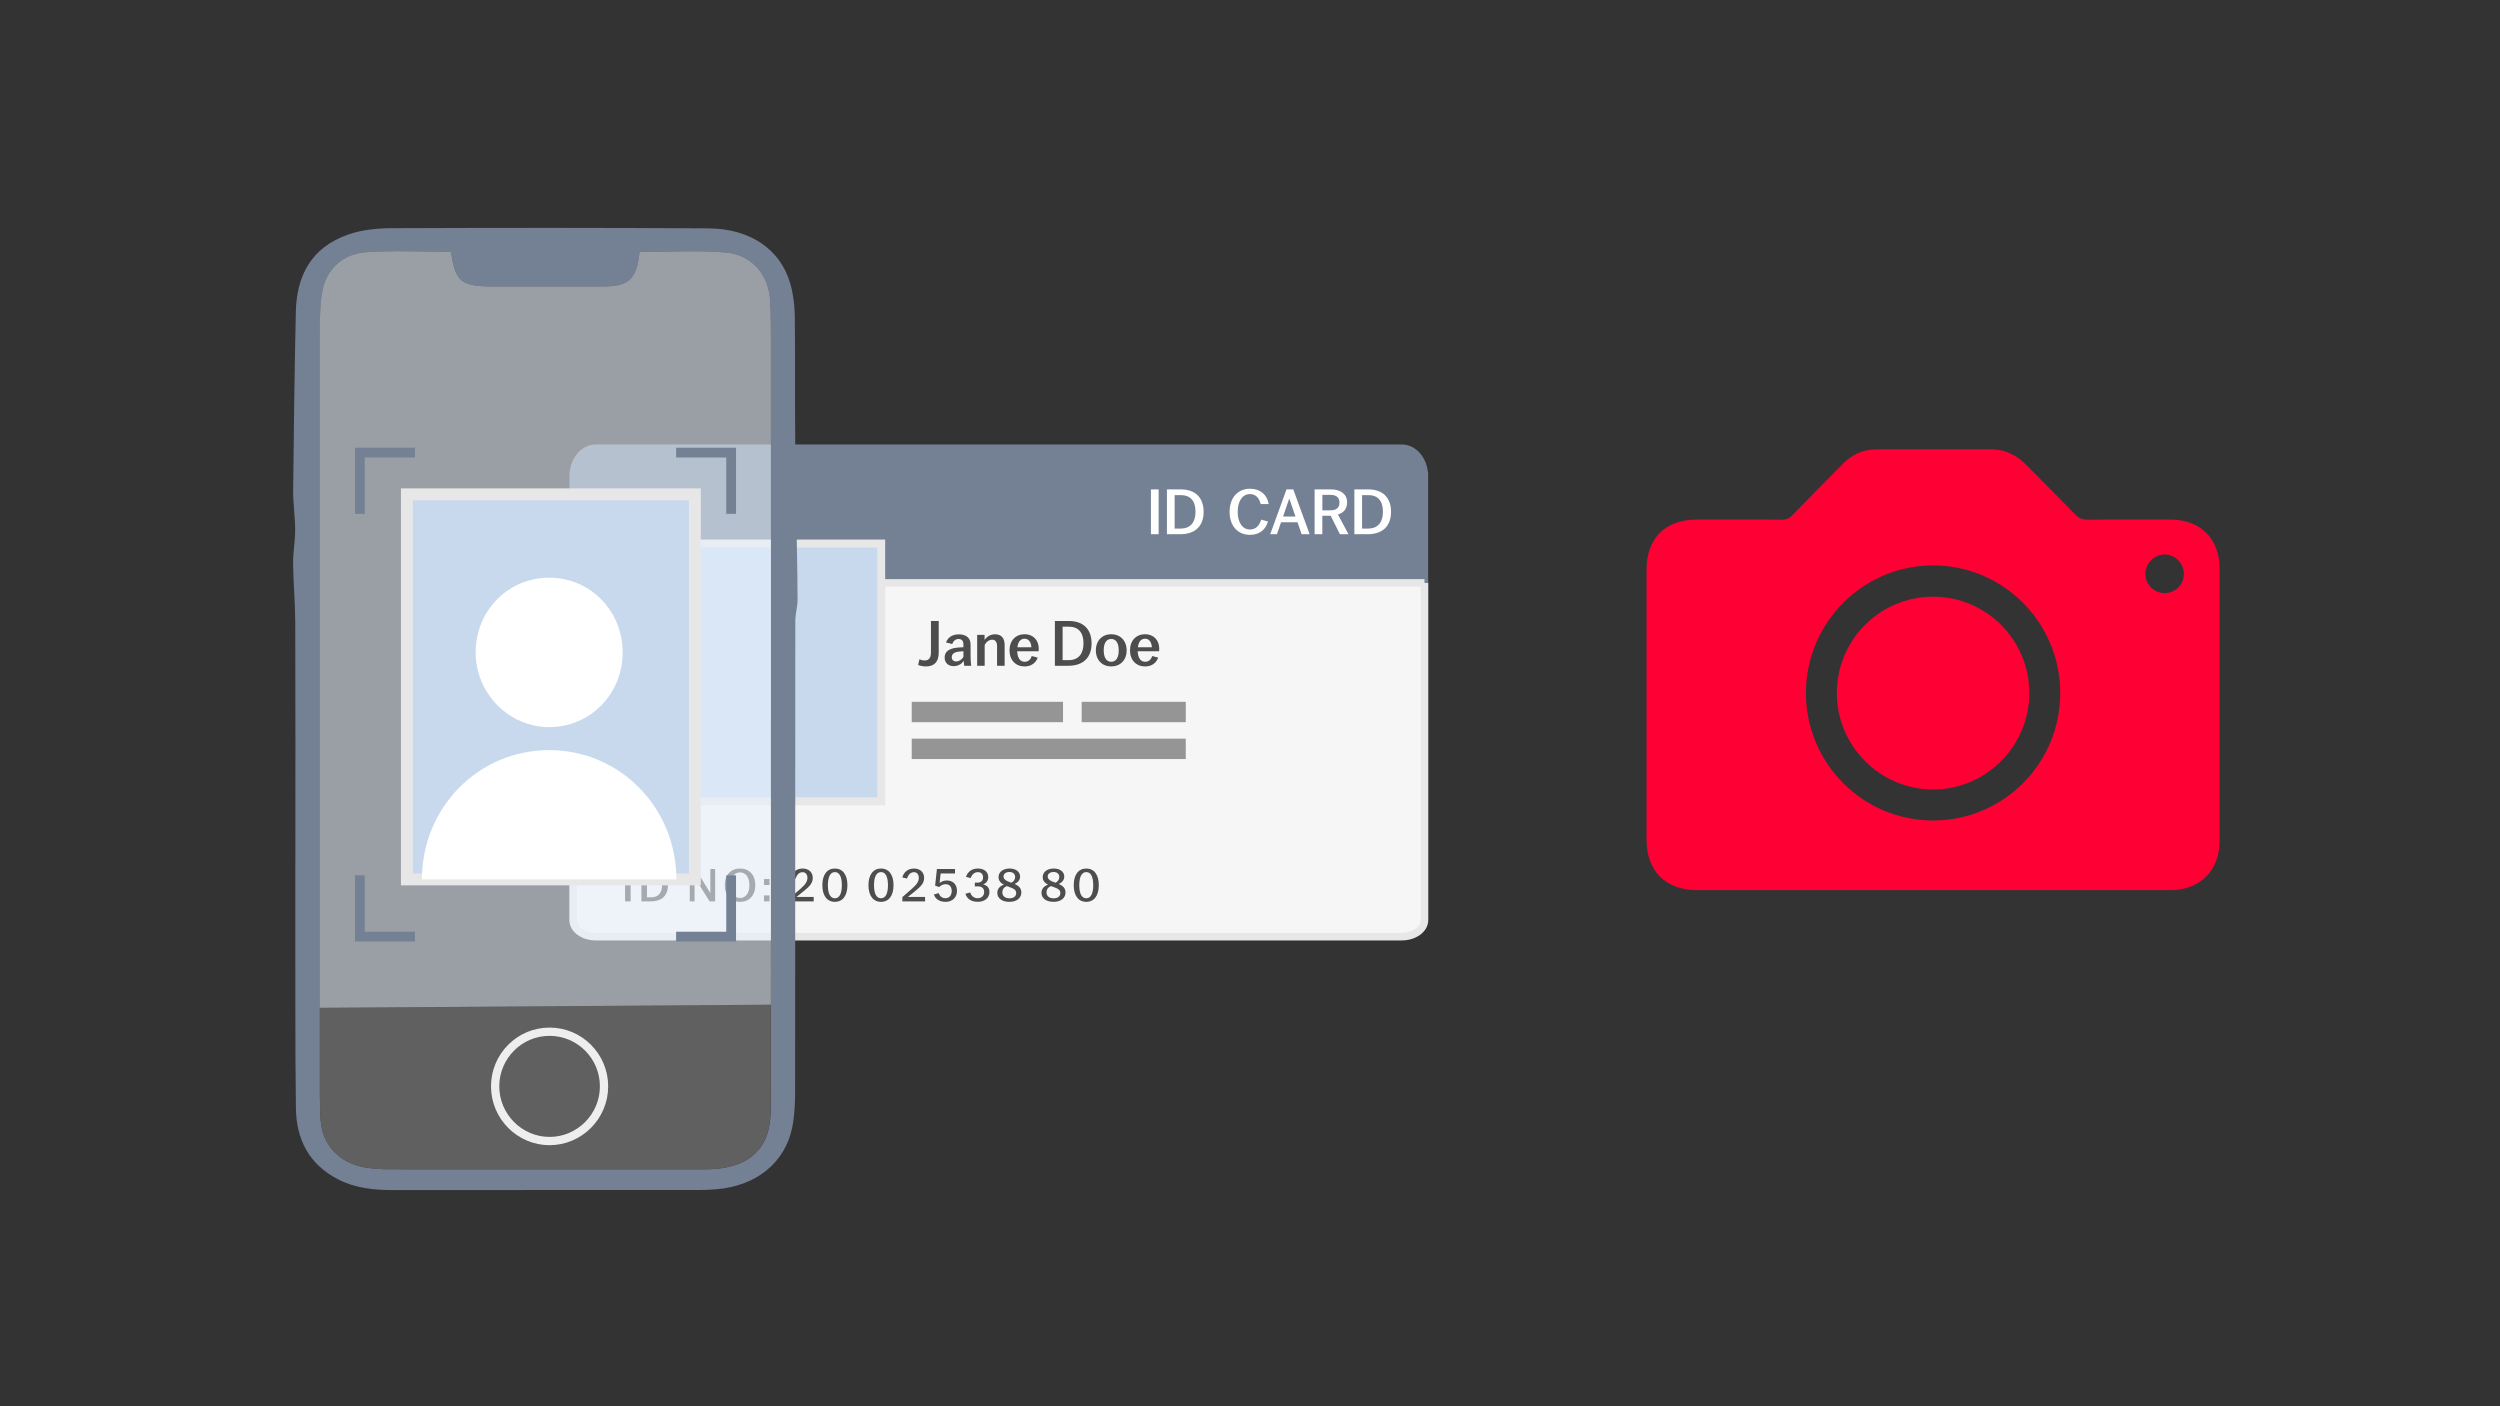
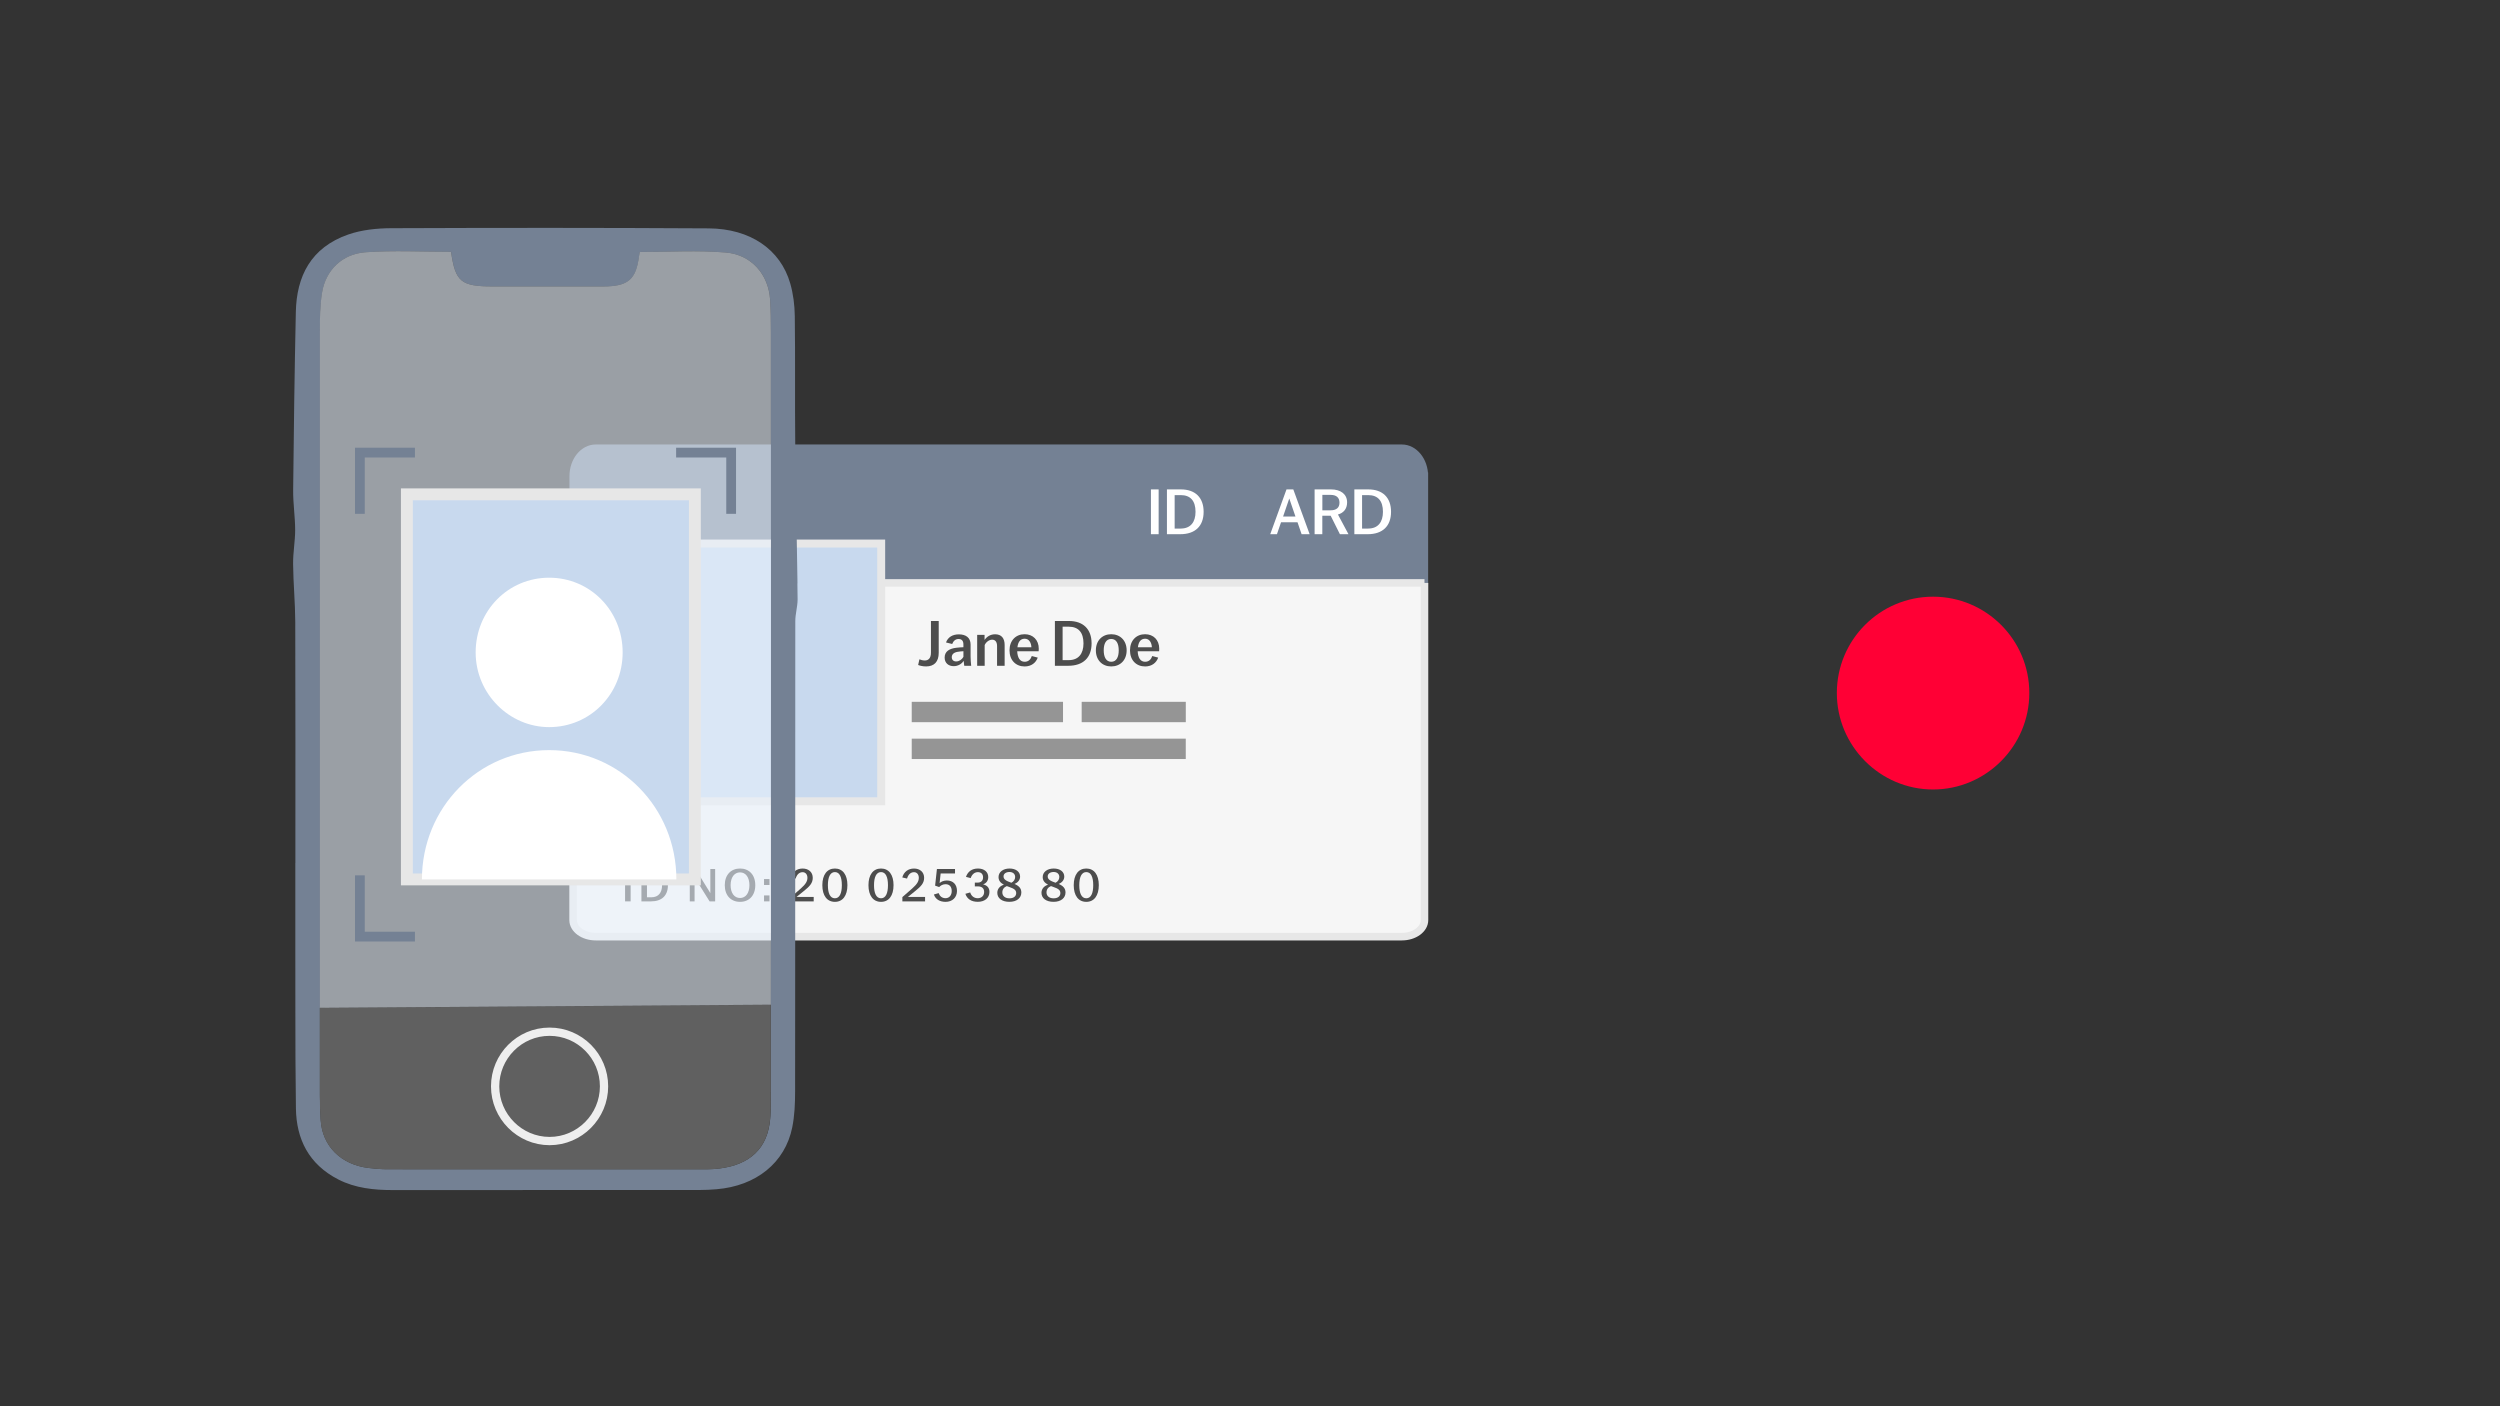
<svg xmlns="http://www.w3.org/2000/svg" id="Layer_1" width="1296" height="729" viewBox="0 0 1296 729">
  <rect x="0" y="0" width="1296" height="729" fill="#333333" stroke="none" />
  <defs>
    <style>.cls-1{fill:#e7f1fb;opacity:.57;}.cls-1,.cls-2,.cls-3,.cls-4,.cls-5,.cls-6,.cls-7,.cls-8,.cls-9{stroke-width:0px;}.cls-1,.cls-10{isolation:isolate;}.cls-2,.cls-11,.cls-12{fill:none;}.cls-11{stroke-width:5.07px;}.cls-11,.cls-13,.cls-14,.cls-15,.cls-12,.cls-16,.cls-17{stroke-miterlimit:10;}.cls-11,.cls-16{stroke:#748194;}.cls-13{stroke-width:4.12px;}.cls-13,.cls-15,.cls-17{stroke:#e7e7e7;}.cls-13,.cls-17{fill:#c8d9ee;}.cls-14{stroke:#eee;stroke-width:4.29px;}.cls-14,.cls-3{fill:#606060;}.cls-15{fill:#f6f6f6;stroke-width:3.92px;}.cls-12{stroke:#959595;stroke-width:6.48px;}.cls-4,.cls-16{fill:#748194;}.cls-5{fill:#4d4d4d;}.cls-6{fill:#959595;}.cls-7{fill:#fff;}.cls-8{fill:#ff0035;}.cls-9{fill:#eee;}.cls-16{stroke-width:3.79px;}.cls-17{stroke-width:6.16px;}</style>
  </defs>
  <line class="cls-12" x1="602.92" y1="328.87" x2="670.09" y2="328.87" />
  <polyline class="cls-12" points="659.37 316.04 672.2 328.87 659.37 341.7" />
  <path class="cls-16" d="m738.45,246.83v53.66h-441.35v-53.66c0-8.01,5.26-14.52,11.75-14.52h417.85c6.5,0,11.75,6.51,11.75,14.52h0Z" />
  <path class="cls-15" d="m738.45,302.18v174.8c0,4.74-5.26,8.58-11.75,8.58h-417.85c-6.5,0-11.75-3.84-11.75-8.58v-174.8h441.35Z" />
  <rect class="cls-13" x="356.88" y="281.77" width="99.93" height="133.62" />
  <g class="cls-10">
    <g class="cls-10">
      <path class="cls-5" d="m475.97,344.73l.65-2.94c.72.31,1.78.61,2.77.61,2.01,0,3.21-1.3,3.21-4.03v-16.46h4.03v16.53c0,4.58-2.32,7.04-6.56,7.04-1.67,0-3.18-.38-4.1-.75Z" />
      <path class="cls-5" d="m489.7,340.91c0-3.28,2.53-4.71,6.11-5.12,1.33-.17,2.63-.24,3.62-.27v-1.47c0-1.88-.89-2.8-2.53-2.8s-2.73,1.13-3.28,2.59l-3.21-.79c.99-2.77,3.45-4.2,6.66-4.2,3.59,0,6.08,1.67,6.08,5.29v6.18c0,1.71.17,3.42.31,4.82h-3.59c-.1-.75-.24-1.74-.27-2.53-.99,1.43-2.83,2.73-5.19,2.73-2.83,0-4.71-1.74-4.71-4.44Zm5.98,1.98c1.57,0,2.97-.99,3.76-2.36v-2.94c-.96.03-1.91.14-2.97.31-1.95.31-3.07,1.26-3.07,2.8,0,1.4.92,2.19,2.29,2.19Z" />
      <path class="cls-5" d="m506.57,329.12h3.83v2.63c1.06-1.6,2.94-2.94,5.46-2.94,3.35,0,4.95,2.12,4.95,5.57v10.76h-3.93v-10.18c0-2.32-1.02-3.35-2.56-3.35s-3.14,1.2-3.86,2.77v10.76h-3.89v-16.02Z" />
      <path class="cls-5" d="m523.33,337.15c0-5.09,3.24-8.37,7.82-8.37,4.34,0,7.34,2.97,7.34,7.55,0,.55-.03.96-.07,1.3h-11.1c.14,3.21,1.33,5.43,3.86,5.43,2.08,0,3.18-1.4,3.69-2.97l3.07.82c-.92,2.63-3.24,4.58-6.76,4.58-4.61,0-7.85-3.24-7.85-8.33Zm11.34-1.6c-.1-2.22-1.13-4.44-3.48-4.44s-3.45,1.81-3.76,4.44h7.24Z" />
      <path class="cls-5" d="m546.86,321.92h7.27c7.34,0,11.75,4.17,11.75,11.61s-4.41,11.61-12.09,11.61h-6.93v-23.22Zm7.17,20.29c5.09,0,7.65-3.35,7.65-8.67,0-5.67-2.6-8.67-7.68-8.67h-3.14v17.35h3.18Z" />
      <path class="cls-5" d="m568.1,337.15c0-5.12,3.35-8.37,7.96-8.37s7.99,3.24,7.99,8.37-3.38,8.33-7.99,8.33-7.96-3.24-7.96-8.33Zm7.96,5.91c2.73,0,3.89-2.49,3.89-5.91s-1.16-5.91-3.89-5.91-3.89,2.49-3.89,5.91,1.2,5.91,3.89,5.91Z" />
      <path class="cls-5" d="m585.79,337.15c0-5.09,3.24-8.37,7.82-8.37,4.34,0,7.34,2.97,7.34,7.55,0,.55-.03.96-.07,1.3h-11.1c.14,3.21,1.33,5.43,3.86,5.43,2.08,0,3.18-1.4,3.69-2.97l3.07.82c-.92,2.63-3.24,4.58-6.76,4.58-4.61,0-7.85-3.24-7.85-8.33Zm11.34-1.6c-.1-2.22-1.13-4.44-3.48-4.44s-3.45,1.81-3.76,4.44h7.24Z" />
    </g>
  </g>
  <g class="cls-10">
    <g class="cls-10">
      <path class="cls-7" d="m596.64,253.71h4v23.22h-4v-23.22Z" />
      <path class="cls-7" d="m604.94,253.71h7.27c7.34,0,11.75,4.17,11.75,11.61s-4.41,11.61-12.09,11.61h-6.93v-23.22Zm7.17,20.29c5.09,0,7.65-3.35,7.65-8.67,0-5.67-2.6-8.67-7.68-8.67h-3.14v17.35h3.18Z" />
    </g>
    <g class="cls-10">
-       <path class="cls-7" d="m637.42,265.35c0-7.51,4.41-11.99,10.59-11.99,5.33,0,8.91,3.18,9.7,7.96h-4.17c-.65-2.83-2.36-5.19-5.53-5.19-3.96,0-6.39,3.72-6.39,9.22s2.46,9.15,6.39,9.15c3.18,0,4.99-2.36,5.77-5.12l3.55.96c-1.23,4.17-4.3,6.93-9.39,6.93-6.08,0-10.52-4.44-10.52-11.92Z" />
-     </g>
+       </g>
    <g class="cls-10">
      <path class="cls-7" d="m666.93,253.71h3.52l8.47,23.22h-4.17l-2.12-6.18h-8.54l-2.12,6.18h-3.48l8.43-23.22Zm4.64,14.07l-3.21-9.36-3.21,9.36h6.42Z" />
      <path class="cls-7" d="m681.51,253.71h8.57c4.78,0,8.26,2.36,8.26,6.73,0,3.52-2.01,5.53-4.75,6.28l5.46,10.21h-4.44l-4.78-9.56h-4.34v9.56h-4v-23.22Zm8.3,10.83c2.94,0,4.58-1.33,4.58-3.96s-1.64-4.03-4.58-4.03h-4.3v7.99h4.3Z" />
      <path class="cls-7" d="m702.1,253.71h7.27c7.34,0,11.75,4.17,11.75,11.61s-4.41,11.61-12.09,11.61h-6.93v-23.22Zm7.17,20.29c5.09,0,7.65-3.35,7.65-8.67,0-5.67-2.59-8.67-7.68-8.67h-3.14v17.35h3.18Z" />
    </g>
  </g>
  <g class="cls-10">
    <g class="cls-10">
      <path class="cls-5" d="m324.03,450.49h2.89v16.78h-2.89v-16.78Z" />
      <path class="cls-5" d="m332.5,450.49h5.26c5.3,0,8.49,3.01,8.49,8.39s-3.18,8.39-8.73,8.39h-5.01v-16.78Zm5.18,14.66c3.68,0,5.53-2.42,5.53-6.27,0-4.1-1.88-6.27-5.55-6.27h-2.27v12.53h2.29Z" />
      <path class="cls-5" d="m357.58,450.49h2.96l7.7,12.49v-12.49h2.49v16.78h-2.89l-7.77-12.46v12.46h-2.49v-16.78Z" />
      <path class="cls-5" d="m375.72,458.88c0-5.4,3.26-8.64,7.92-8.64s7.9,3.23,7.9,8.64-3.23,8.64-7.9,8.64-7.92-3.23-7.92-8.64Zm7.92,6.64c3.01,0,4.86-2.67,4.86-6.64s-1.85-6.64-4.86-6.64-4.89,2.67-4.89,6.64,1.85,6.64,4.89,6.64Z" />
      <path class="cls-5" d="m396.07,455.7h2.84v3.08h-2.84v-3.08Zm0,8.49h2.84v3.08h-2.84v-3.08Z" />
    </g>
    <g class="cls-10">
      <path class="cls-5" d="m415.21,460.53c2.42-2.15,3.36-3.65,3.36-5.48,0-1.63-.91-2.91-2.49-2.91-1.83,0-3.04,1.33-3.6,3.31l-2.47-.59c.81-2.91,3.06-4.61,6.09-4.61s5.23,1.83,5.23,4.81c0,2.76-1.6,4.44-4.71,6.93-1.28,1.06-2.47,2-3.73,2.99h8.93v2.29h-11.77v-2.22c1.68-1.43,3.75-3.23,5.16-4.52Z" />
    </g>
    <g class="cls-10">
      <path class="cls-5" d="m426.3,458.88c0-5.43,2.47-8.64,6.51-8.64s6.49,3.21,6.49,8.64-2.44,8.64-6.49,8.64-6.51-3.21-6.51-8.64Zm6.51,6.79c2.44,0,3.6-2.59,3.6-6.79s-1.16-6.79-3.6-6.79-3.63,2.59-3.63,6.79,1.16,6.79,3.63,6.79Z" />
    </g>
    <g class="cls-10">
      <path class="cls-5" d="m450.21,458.88c0-5.43,2.47-8.64,6.51-8.64s6.49,3.21,6.49,8.64-2.44,8.64-6.49,8.64-6.51-3.21-6.51-8.64Zm6.51,6.79c2.44,0,3.6-2.59,3.6-6.79s-1.16-6.79-3.6-6.79-3.63,2.59-3.63,6.79,1.16,6.79,3.63,6.79Z" />
    </g>
    <g class="cls-10">
      <path class="cls-5" d="m472.95,460.53c2.42-2.15,3.36-3.65,3.36-5.48,0-1.63-.91-2.91-2.49-2.91-1.83,0-3.04,1.33-3.6,3.31l-2.47-.59c.81-2.91,3.06-4.61,6.09-4.61s5.23,1.83,5.23,4.81c0,2.76-1.6,4.44-4.71,6.93-1.28,1.06-2.47,2-3.73,2.99h8.93v2.29h-11.77v-2.22c1.68-1.43,3.75-3.23,5.16-4.52Z" />
      <path class="cls-5" d="m484.12,463.72l2.47-.74c.57,1.58,1.73,2.64,3.6,2.64s3.18-1.46,3.18-3.7-1.16-3.55-3.18-3.55c-1.38,0-2.52.62-3.33,1.48l-2.1-.74.94-8.61h9.38v2.29h-7.45l-.54,4.98c.86-.79,2.22-1.33,3.75-1.33,3.23,0,5.26,2.05,5.26,5.43s-2.44,5.65-5.9,5.65c-3.06,0-5.26-1.38-6.07-3.8Z" />
      <path class="cls-5" d="m500.43,463.35l2.52-.72c.54,1.8,1.92,3.01,3.9,3.01s3.33-1.31,3.33-3.23-1.14-2.91-3.33-2.91h-1.5v-1.95h1.43c1.92,0,2.84-1.11,2.84-2.74s-.96-2.69-2.69-2.69c-1.83,0-3.11,1.28-3.73,3.08l-2.44-.62c.94-2.74,3.06-4.34,6.24-4.34s5.31,1.75,5.31,4.44c0,1.83-.99,3.23-2.69,3.77,1.97.47,3.31,1.63,3.31,3.92,0,3.16-2.49,5.13-6.04,5.13-3.31,0-5.58-1.46-6.44-4.17Z" />
      <path class="cls-5" d="m517,462.85c0-2.1,1.36-3.55,3.4-4.22-1.78-.96-2.76-2.17-2.76-3.97,0-2.59,2.34-4.42,5.7-4.42s5.48,1.73,5.48,4.19c0,1.73-1.16,3.11-2.91,3.8,2.32,1.01,3.55,2.27,3.55,4.44,0,2.81-2.32,4.84-6.19,4.84s-6.27-1.88-6.27-4.66Zm6.29,2.84c2.37,0,3.5-1.21,3.5-2.69s-.86-2.27-3.63-3.21c-.44-.15-.84-.3-1.23-.44-1.46.59-2.32,1.7-2.32,3.28,0,1.73,1.28,3.06,3.68,3.06Zm.99-8.07c1.26-.62,1.97-1.75,1.97-2.99,0-1.5-1.09-2.59-2.94-2.59s-3.08.94-3.08,2.29c0,1.53,1.28,2.32,4.05,3.28Z" />
      <path class="cls-5" d="m539.9,462.85c0-2.1,1.36-3.55,3.4-4.22-1.78-.96-2.76-2.17-2.76-3.97,0-2.59,2.34-4.42,5.7-4.42s5.48,1.73,5.48,4.19c0,1.73-1.16,3.11-2.91,3.8,2.32,1.01,3.55,2.27,3.55,4.44,0,2.81-2.32,4.84-6.19,4.84s-6.27-1.88-6.27-4.66Zm6.29,2.84c2.37,0,3.5-1.21,3.5-2.69s-.86-2.27-3.63-3.21c-.44-.15-.84-.3-1.23-.44-1.46.59-2.32,1.7-2.32,3.28,0,1.73,1.28,3.06,3.68,3.06Zm.99-8.07c1.26-.62,1.97-1.75,1.97-2.99,0-1.5-1.09-2.59-2.94-2.59s-3.08.94-3.08,2.29c0,1.53,1.28,2.32,4.05,3.28Z" />
      <path class="cls-5" d="m556.62,458.88c0-5.43,2.47-8.64,6.51-8.64s6.49,3.21,6.49,8.64-2.44,8.64-6.49,8.64-6.51-3.21-6.51-8.64Zm6.51,6.79c2.44,0,3.6-2.59,3.6-6.79s-1.16-6.79-3.6-6.79-3.63,2.59-3.63,6.79,1.16,6.79,3.63,6.79Z" />
    </g>
  </g>
  <rect class="cls-6" x="472.64" y="363.82" width="78.43" height="10.56" />
  <rect class="cls-6" x="472.64" y="382.92" width="142.06" height="10.56" />
  <rect class="cls-6" x="560.74" y="363.82" width="53.97" height="10.56" />
  <path class="cls-5" d="m304.23,323.05v-2.57h41.79v2.57h-41.79Z" />
  <path class="cls-5" d="m304.25,376.18v-2.28h41.77v2.28h-41.77Z" />
-   <path class="cls-5" d="m304.26,329.57h41.8v2.3h-41.8v-2.3Z" />
  <path class="cls-5" d="m346.07,332.8v2.29h-41.82v-2.29h41.82Z" />
  <path class="cls-5" d="m346.07,427.11v2.28h-41.82v-2.28h41.82Z" />
  <path class="cls-5" d="m346.06,352.76v2.3h-41.82v-2.3h41.82Z" />
  <path class="cls-5" d="m346.06,424.02h-41.81v-2.28h41.81v2.28Z" />
  <path class="cls-5" d="m304.23,418.68v-2.33h41.82v2.33h-41.82Z" />
  <path class="cls-5" d="m304.23,407.92v-2.32h41.82v2.32h-41.82Z" />
  <path class="cls-5" d="m346.06,389.37v2.29h-41.82v-2.29h41.82Z" />
  <path class="cls-5" d="m346.06,382.79v2.32h-41.8v-2.32h41.8Z" />
  <path class="cls-5" d="m304.24,359.83v-2.29h41.82v2.29h-41.82Z" />
  <path class="cls-5" d="m304.23,388.4v-2.22h41.78v2.22h-41.78Z" />
  <path class="cls-5" d="m346.08,368.69v2.25h-41.82v-2.25h41.82Z" />
  <path class="cls-5" d="m346.04,326.24h-41.79v-2.27h41.79v2.27Z" />
  <path class="cls-5" d="m346.07,411.01v2.25h-41.81v-2.25h41.81Z" />
  <path class="cls-5" d="m346.06,345.55v2.22h-41.81v-2.22h41.81Z" />
  <path class="cls-5" d="m304.21,414.88h42.06c-.95.62-40.78.71-42.06,0Z" />
  <path class="cls-5" d="m303.77,367.42c.53-.31.72-.5.97-.54.41-.06.86-.03,1.29-.03h38.37c.32,0,.67-.04.96.01.28.06.51.22.77.34-.23.1-.44.22-.69.29-.19.05-.43.01-.64.01h-39.17c-.46,0-.93-.04-1.85-.07h0Z" />
  <path class="cls-5" d="m346.27,338.45c-.22.25-.29.48-.49.54-.27.08-.63.04-.95.04-13.09,0-26.18,0-39.27-.01-.45,0-.9-.18-1.36-.28.41-.12.82-.35,1.23-.35,13.36-.02,26.72-.01,40.08-.01.16,0,.32.03.77.07h-.01Z" />
  <path class="cls-5" d="m346.19,361.81c-.5.06-1,.18-1.5.19-4.42.01-8.85,0-13.27,0h-25.4c-.38,0-.77.03-1.13-.02-.25-.03-.47-.18-.7-.28.26-.12.5-.25.78-.34.13-.04.32-.01.48-.01h39.64c.31,0,.62.04.94.05.05.13.11.27.16.4h0Z" />
  <path class="cls-5" d="m346.06,372.33h-41.82c-.03-.1-.06-.2-.1-.31.47-.07.93-.19,1.4-.19,4.64-.01,9.27,0,13.91,0h25.23c.49,0,.99.12,1.48.18-.03.11-.07.21-.1.32Z" />
  <path class="cls-5" d="m325.29,315.22h19.09c.43,0,.87-.03,1.29.03.17.02.35.2.41.33.03.06-.22.23-.37.24-.37.04-.75.03-1.13.03h-38.83c-.32,0-.67.04-.96-.02-.23-.05-.4-.22-.6-.34.18-.09.35-.24.55-.26.36-.04.75-.02,1.13-.02h19.42Z" />
  <path class="cls-5" d="m325.29,378.66h19.09c.38,0,.77-.04,1.13.02.23.04.4.22.6.34-.18.09-.34.24-.55.27-.31.05-.64.02-.97.02h-38.84c-.32,0-.67.04-.96-.02-.24-.05-.41-.22-.61-.34.18-.09.35-.25.55-.27.42-.04.86-.02,1.29-.02h19.27Z" />
  <path class="cls-5" d="m345.98,365.68h-40.1c-.38,0-.76.02-1.13-.02-.2-.03-.37-.17-.55-.27.2-.12.37-.29.61-.34.29-.06.64-.02.96-.02h38.67c.58,0,1.17.13,1.75.2-.07.15-.14.29-.22.44h.01Z" />
  <path class="cls-5" d="m346.07,397.44h-40.36c-.5-.1-1-.2-1.5-.31.5-.1.99-.3,1.49-.3,13-.02,26-.02,38.99,0,.49,0,.99.12,1.48.19-.03.14-.07.28-.1.42h0Z" />
  <path class="cls-5" d="m346.02,400.8h-41.78c-.04-.12-.08-.24-.11-.37.53-.07,1.06-.2,1.58-.2,8.74-.01,17.47,0,26.21,0,4.26,0,8.52,0,12.78.01.5,0,1,.13,1.49.19-.06.13-.11.25-.17.38h0Z" />
  <path class="cls-5" d="m325.14,409.77h-19.25c-.38,0-.76.03-1.13-.01-.2-.02-.37-.17-.56-.25.2-.12.37-.29.61-.34.29-.06.64-.02.96-.02h38.82c.32,0,.66-.03.97.02.2.03.37.17.55.26-.2.11-.37.29-.59.33-.36.06-.75.01-1.13.01h-19.25,0Z" />
  <path class="cls-5" d="m325.18,356.07c6.53,0,13.05,0,19.58.01.45,0,.9.18,1.36.27-.47.12-.93.35-1.4.35-13.05.02-26.11.02-39.16,0-.45,0-.9-.18-1.36-.28.47-.12.93-.34,1.4-.34,6.53-.02,13.05-.02,19.58-.02h0Z" />
  <path class="cls-5" d="m303.78,351.17c1.06-.5,40.07-.79,41.88-.49.21.04.36.25.69.49h-42.57Z" />
-   <path class="cls-5" d="m346.04,342.03h-42.17c.44-.25.63-.42.88-.47.29-.06.64-.02.96-.02h38.62c.59,0,1.18.07,1.77.11-.02.13-.04.25-.06.38h0Z" />
  <path class="cls-5" d="m325.12,343.1h19.25c.38,0,.77-.04,1.13.02.23.04.41.21.61.33-.18.09-.34.24-.54.27-.31.05-.64.02-.97.02h-38.82c-.27,0-.57.04-.8-.01-.29-.07-.52-.22-.78-.34.24-.09.45-.23.71-.27.31-.05.64-.01.97-.01h19.25,0Z" />
  <path class="cls-5" d="m304.24,340.08h41.83c.04.09.07.19.11.28-.44.08-.88.22-1.32.22-4.21.02-8.41.01-12.62.01h-26.37c-.57,0-1.14-.08-1.71-.12.02-.13.05-.26.07-.39h0Z" />
  <path class="cls-5" d="m346.11,402.45c-.46.05-.93.13-1.39.13h-39.34c-.4,0-.79-.18-1.19-.28.38-.11.77-.3,1.15-.31,13.17-.02,26.33-.01,39.5,0,.42,0,.84.08,1.26.13v.34h.01Z" />
  <path class="cls-5" d="m346.21,327.95c-.38.1-.75.27-1.13.28-1.24.04-2.48.01-3.72.01h-35.27c-.43,0-.88.04-1.29-.02-.23-.03-.4-.22-.6-.34.18-.09.35-.23.55-.27.25-.05.53-.02.8-.02h39.48c.31,0,.63.02.94.03.08.11.16.21.24.32h0Z" />
  <path class="cls-5" d="m325.18,395.12c6.53,0,13.05,0,19.58.01.45,0,.91.17,1.36.27-.47.12-.93.35-1.4.35-13.05.02-26.1.02-39.15,0-.45,0-.91-.18-1.36-.27.47-.12.93-.34,1.4-.35,6.53-.02,13.05-.02,19.58-.02h0Z" />
  <path class="cls-5" d="m346.03,319.45h-41.79c-.03-.1-.07-.2-.1-.3.47-.07.93-.19,1.4-.19,4.37-.02,8.74,0,13.11,0h25.73c.58,0,1.16.08,1.74.12-.03.13-.05.25-.08.38h0Z" />
-   <path class="cls-5" d="m346.06,381.12c-1.03.45-40.73.47-41.85.02,1.01-.44,40.69-.46,41.85-.02Z" />
+   <path class="cls-5" d="m346.06,381.12c-1.03.45-40.73.47-41.85.02,1.01-.44,40.69-.46,41.85-.02" />
  <path class="cls-5" d="m304.13,398.77c.53-.07,1.05-.2,1.58-.2,8.15-.01,16.29,0,24.44,0h14.24c.38,0,.76-.02,1.13.02.21.03.38.17.56.27-.21.11-.4.26-.64.32-.24.06-.53.02-.8.02h-39.17c-.41,0-.82-.03-1.23-.05-.04-.12-.07-.24-.11-.36v-.02Z" />
  <path class="cls-4" d="m413.41,302.44c0-.57-.01-1.13-.02-1.69-.09-6.25-.2-12.49-.31-18.73-.29-16.49-.6-32.97-.79-49.45-.01-.94-.03-1.87-.04-2.8-.23-21.95.06-43.91-.23-65.87-.07-5.7-.79-11.55-2.38-17.03-5.05-17.52-20.67-28.34-42.26-28.48-54.85-.34-109.72-.31-164.57-.09-7.46.03-15.36.85-22.28,3.27-19.45,6.79-26.77,21.7-27.17,40.09-.67,30.83-1.07,61.67-1.39,92.51-.06,6.86,1.02,13.73,1.04,20.59,0,5.87-1.14,11.74-1.07,17.59.1,10.05,1.08,20.09,1.12,30.12.14,41.65.06,83.29.06,124.94h-.03c0,13.32-.02,26.65,0,39.98.02,11.73,0,23.45.02,35.18,0,17.35.04,34.69.29,52.04.23,15.79,6.55,28.94,22.05,36.86,8.72,4.45,18.33,5.47,28.11,5.46,53.08-.02,106.17,0,159.25-.04,2.9,0,5.8-.15,8.69-.39,20.51-1.72,35.48-13.72,39.19-32.04,1.23-6.05,1.48-12.34,1.49-18.52.01-15.06.03-30.12.03-45.19.01-11.65.02-23.3.02-34.95,0-23.4.01-46.79.02-70.18,0-14.94,0-29.87.01-44.81v-8.11c0-13.57,0-27.14.02-40.71,0-3.68,1.14-7.36,1.19-11.03v-.47c-.04-2.69-.07-5.38-.11-8.06h.05Zm-13.8,70.87v112.51c0,11.68,0,23.36-.01,35.03v45.19c0,5.6.18,11.27-.67,16.78-2.23,14.35-12.35,22.17-29.27,23.23-1.93.12-3.87.11-5.81.11-54.37,0-108.75.01-163.13-.03-3.21,0-6.44-.28-9.63-.66-14.35-1.73-23.99-11.36-24.84-24.84-.26-4.23-.41-8.47-.41-12.72v-45.45c-.04-116.61-.05-233.21,0-349.81,0-7.09,0-14.3,1.19-21.26,1.97-11.41,10.42-19.75,22.52-20.62,14.55-1.04,29.26-.24,44.28-.24,2.28,15.66,5.14,17.98,22,17.98h56.64c13.08,0,17.23-3.46,18.81-15.61.11-.87.31-1.73.41-2.27,15.11,0,29.99-.96,44.65.29,13.4,1.13,22.1,11.58,22.9,24.42.35,5.59.42,11.2.42,16.8v201.15l-.05.02Z" />
  <path class="cls-3" d="m399.58,566.05v-45.19l-233.79,1.62v45.45c0,4.24.15,8.49.41,12.72.86,13.47,10.49,23.11,24.84,24.84,3.19.38,6.42.66,9.63.66,54.38.04,108.76.03,163.13.03,1.94,0,3.88.01,5.81-.11,16.92-1.06,27.05-8.88,29.27-23.23.85-5.51.67-11.18.67-16.78h.03Zm-114.67,25.47c-15.52,0-28.23-12.76-28.23-28.36s12.63-28.32,28.21-28.32,28.24,12.69,28.24,28.31-12.69,28.36-28.22,28.37h0Z" />
  <path class="cls-9" d="m313.13,563.15c0,15.61-12.69,28.36-28.22,28.37-15.52,0-28.23-12.76-28.23-28.36s12.63-28.32,28.21-28.32,28.24,12.69,28.24,28.31h0Z" />
  <path class="cls-1" d="m399.62,282.02v203.79c0,11.68,0,23.36-.01,35.03l-233.79,1.62c-.04-116.61-.05-233.21,0-349.81,0-7.09,0-14.3,1.19-21.26,1.97-11.41,10.42-19.75,22.52-20.62,14.55-1.04,29.26-.24,44.28-.24,2.28,15.66,5.14,17.98,22,17.98h56.64c13.08,0,17.23-3.46,18.81-15.61.11-.87.31-1.73.41-2.27,15.11,0,29.99-.96,44.65.29,13.4,1.13,22.1,11.58,22.9,24.42.35,5.59.42,11.2.42,16.8v109.87h-.02Z" />
  <rect class="cls-17" x="210.92" y="256.26" width="149.3" height="199.63" />
  <path class="cls-7" d="m284.68,376.94c21.25,0,38.1-17.13,38.1-38.73s-16.85-38.73-38.1-38.73-38.1,17.13-38.1,38.73,17.59,38.73,38.1,38.73Z" />
  <path class="cls-7" d="m218.73,455.89c0-37.24,29.31-67.03,65.95-67.03s65.95,29.79,65.95,67.03h-131.9Z" />
  <polyline class="cls-11" points="186.56 266.37 186.56 234.63 215.1 234.63" />
  <polyline class="cls-11" points="186.56 453.78 186.56 485.54 215.1 485.54" />
  <polyline class="cls-11" points="379.03 266.37 379.03 234.63 350.5 234.63" />
-   <polyline class="cls-11" points="350.5 485.54 379.03 485.54 379.03 453.78" />
  <g id="_9MiMwD.tif">
    <path class="cls-14" d="m313.13,563.15c0,15.61-12.69,28.36-28.22,28.37-15.52,0-28.23-12.76-28.23-28.36s12.63-28.32,28.21-28.32,28.24,12.69,28.24,28.31h0Z" />
  </g>
  <polyline class="cls-2" points="431.01 520.64 412.24 520.77 399.59 520.85" />
  <polyline class="cls-2" points="165.8 522.48 153.13 522.57 134.19 522.7" />
-   <path class="cls-8" d="m1001.85,461.46h-122.08c-16.31,0-26.2-9.9-26.2-26.23v-139.93c0-16.25,9.71-25.94,25.99-25.95,14.64-.01,29.27-.04,43.91.04,2.28.01,3.97-.52,5.62-2.23,8.68-8.98,17.52-17.82,26.26-26.74,4.83-4.93,10.64-7.48,17.53-7.48,19.75-.02,39.5.02,59.25-.02,7.52-.02,13.49,3.17,18.62,8.4,8.33,8.49,16.8,16.86,25.05,25.43,1.92,1.99,3.85,2.67,6.53,2.65,14.28-.11,28.56-.07,42.83-.05,15.54.02,25.48,9.92,25.49,25.39.02,47,.01,94,0,141,0,15.58-10.11,25.7-25.66,25.71-41.05.02-82.1,0-123.15,0h.01Zm.24-36.11c36.43.02,65.94-29.55,65.94-66.07s-29.52-66.16-65.88-66.18c-36.33-.02-65.94,29.66-65.95,66.12-.01,36.5,29.49,66.11,65.9,66.13h-.01Zm120.23-117.88c5.55-.09,9.87-4.57,9.78-10.14-.08-5.5-4.67-10-10.1-9.89-5.42.1-9.93,4.79-9.84,10.21.09,5.49,4.67,9.91,10.16,9.82h0Z" />
  <path class="cls-8" d="m1002.1,309.32c27.53,0,49.9,22.39,49.9,49.93s-22.44,50.01-49.89,50.02c-27.43,0-49.9-22.51-49.89-50.01,0-27.58,22.33-49.94,49.88-49.94h0Z" />
</svg>